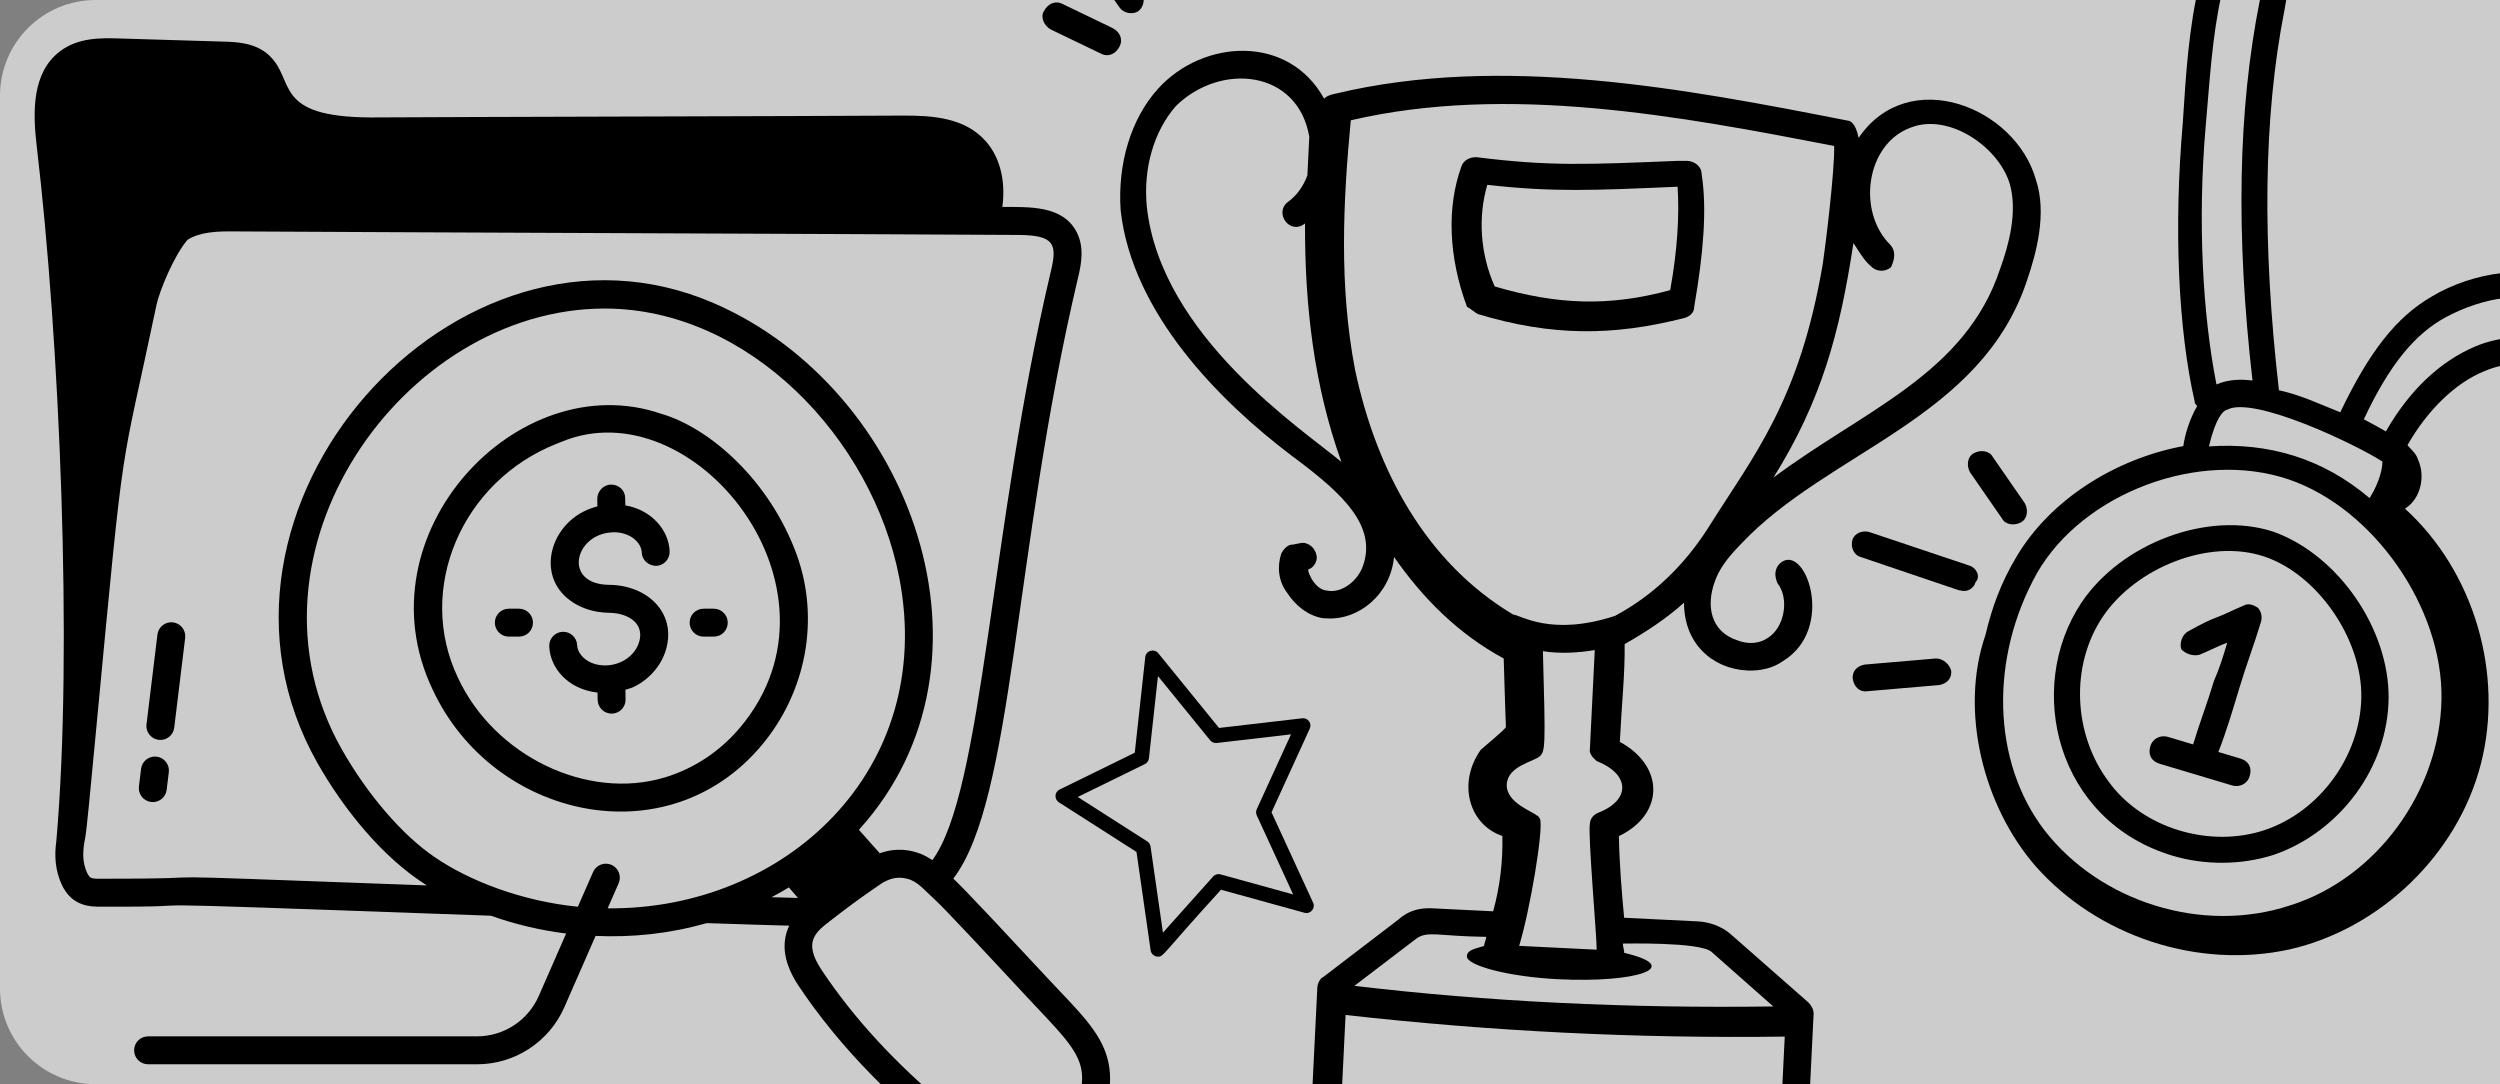
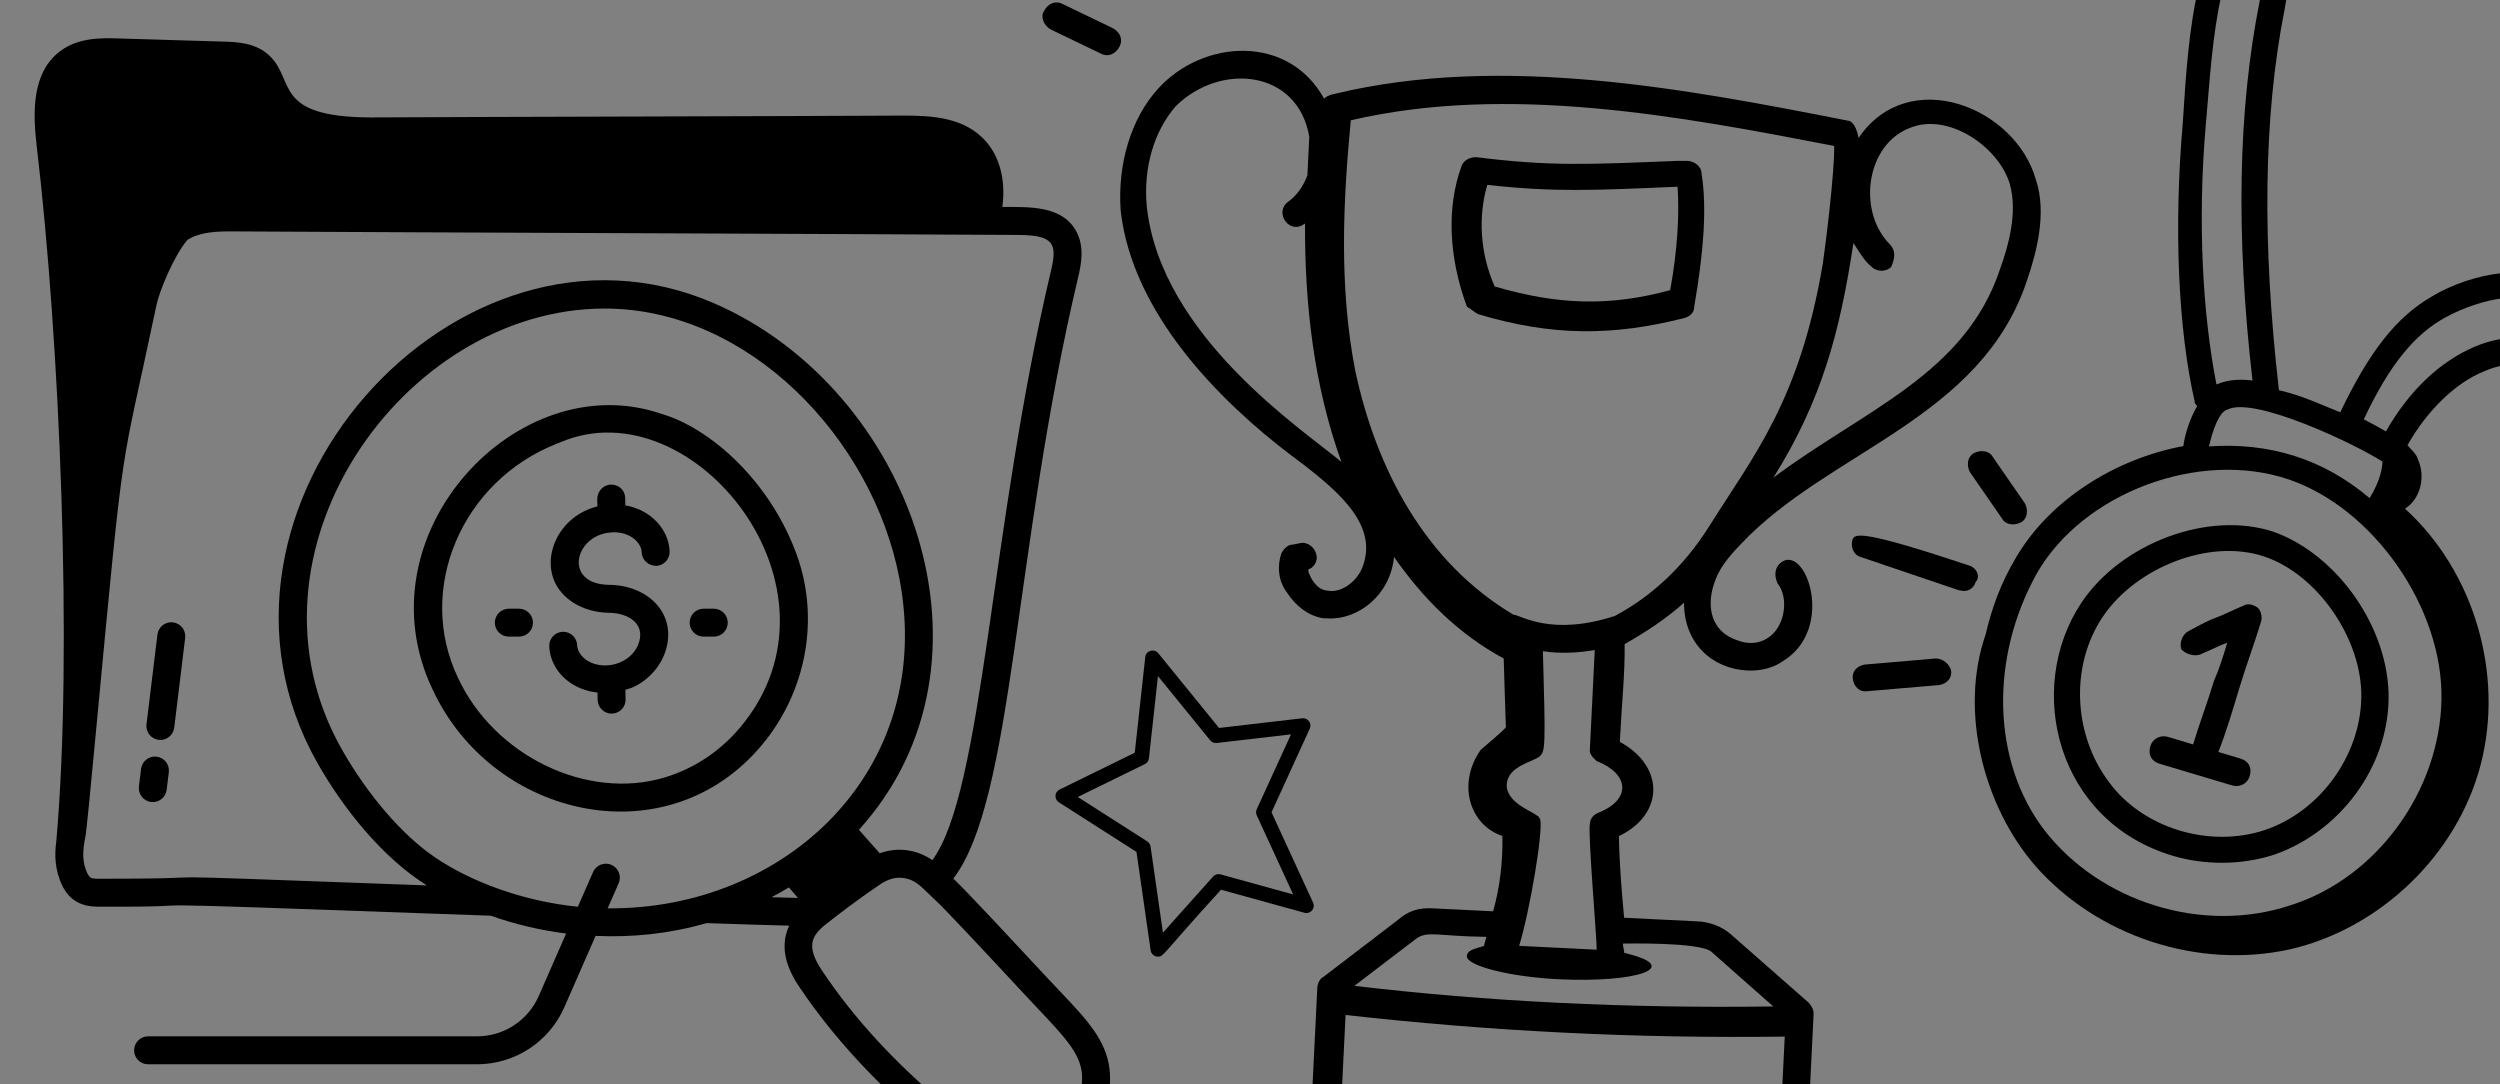
<svg xmlns="http://www.w3.org/2000/svg" width="784" height="340" viewBox="0 0 784 340" fill="none">
  <rect x="0" y="0" width="784" height="340" fill="#808080" stroke="none" />
  <g clip-path="url(#clip0_23_1081)">
-     <path d="M0 30C0 13.431 13.431 0 30 0H784V340H30C13.431 340 0 326.569 0 310V30Z" fill="white" fill-opacity="0.6" />
    <path d="M249.915 174.131C241.446 150.669 222.523 134.142 207.385 129.773C162.415 114.295 112.379 167.605 135.704 216.305C154.524 256.708 209.304 269.164 238.968 233.585C252.892 216.886 257.086 194.109 249.915 174.131ZM232.238 227.973C225.905 235.569 217.653 241.056 208.371 243.833C184.065 251.082 155.04 237.064 143.625 212.569C130.314 184.7 144.838 150.842 174.644 139.126L175.952 138.613C217.277 121.166 268.475 184.53 232.238 227.973Z" fill="black" />
    <path d="M191.785 166.959C191.925 166.965 191.887 166.962 191.901 166.963C191.961 166.961 192.01 166.929 192.069 166.925C197.683 166.734 201.144 170.243 201.242 173.219C201.319 175.631 203.321 177.416 205.762 177.456C208.18 177.377 210.076 175.352 209.996 172.934C209.783 166.363 204.442 159.934 196.104 158.477L196.056 156.133C196.007 153.749 194.062 151.97 191.687 151.97C191.653 151.97 191.621 151.97 191.59 151.97C189.172 152.015 187.253 154.143 187.301 156.561L187.347 158.81C175.298 161.791 169.543 174.584 174.464 183.473C176.871 187.807 181.752 190.944 187.512 191.868C190.187 192.3 191.36 192.045 193.324 192.358C198.221 193.155 201.816 196.172 200.501 201.073C198.812 207.341 191.158 210.248 185.471 207.848C182.907 206.77 181.068 204.517 180.997 202.367C180.917 199.949 178.887 198.039 176.477 198.13C174.059 198.21 172.163 200.234 172.243 202.652C172.459 209.333 177.945 216.125 187.379 217.194L187.427 219.505C187.478 221.888 189.429 223.788 191.804 223.788H191.901C194.319 223.736 196.238 221.734 196.187 219.311L196.125 216.31C197.019 216.027 197.937 215.803 198.776 215.398C203.769 212.986 207.576 208.486 208.959 203.354C212.018 192.003 202.849 183.522 191.128 183.41C176.425 183.297 180.116 167.62 191.785 166.959Z" fill="black" />
    <path d="M223.843 190.887H220.65C218.232 190.887 216.27 192.849 216.27 195.267C216.27 197.685 218.232 199.647 220.65 199.647H223.843C226.262 199.647 228.223 197.685 228.223 195.267C228.223 192.849 226.262 190.887 223.843 190.887Z" fill="black" />
    <path d="M162.759 190.887H159.565C157.147 190.887 155.185 192.849 155.185 195.267C155.185 197.685 157.147 199.647 159.565 199.647H162.759C165.177 199.647 167.139 197.685 167.139 195.267C167.139 192.849 165.177 190.887 162.759 190.887Z" fill="black" />
    <path d="M328.493 306.726C298.544 274.483 299.881 276.501 298.953 275.537C317.933 250.81 317.798 172.762 338.034 87.269C339.138 82.718 340.105 77.466 337.578 72.658C333.142 64.388 322.94 64.937 314.331 64.888C315.538 55.989 313.183 48.955 309.283 44.451C302.633 36.775 292.271 36.222 283.092 36.25C251.031 36.444 148.299 36.638 116.248 36.832C85.379 36.676 92.747 25.294 84.499 17.459C80.191 13.37 74.248 13.181 70.31 13.056L37.216 12.058C31.886 11.915 24.564 11.687 18.769 16.119C10.058 22.785 10.218 34.921 11.524 45.917C18.667 106.1 22.918 204.032 17.666 263.737C17.075 268.026 17.134 272.842 19.588 277.869C19.816 278.325 20.061 278.776 20.127 278.816C22.308 282.562 25.884 284.296 30.406 284.325C78.531 284.564 13.536 282.107 153.923 287.164C161.599 289.892 169.526 291.754 177.537 292.757L168.958 312.338C165.59 320.031 157.988 324.998 149.59 324.998H46.438C44.019 324.998 42.058 326.96 42.058 329.378C42.058 331.796 44.019 333.758 46.438 333.758H149.59C161.467 333.758 172.217 326.732 176.982 315.851L186.775 293.501C198.337 293.995 209.627 292.887 221.669 289.487C231.583 289.831 240.393 290.099 247.504 290.289C244.854 295.847 245.783 302.171 250.485 309.224C263.325 328.492 281.417 346.633 299.254 359.69C308.427 366.428 312.242 371.167 321.174 370.537C322.111 370.187 331.116 370.776 341.388 356.998C347.285 349.094 349.449 339.997 347.328 332.03C344.996 323.27 337.998 316.914 328.493 306.726ZM30.252 275.565C28.413 275.502 28.154 275.194 27.444 273.991C25.684 270.387 25.892 266.799 26.751 262.516C27.15 260.503 28.228 249.2 30.255 227.717C39.358 131.356 37.356 151.411 49.106 95.487C49.929 91.552 54.442 80.263 58.8 75.21C62.812 72.694 68.027 72.499 73.994 72.573C135.099 72.931 263.668 73.339 319.597 73.679C330.599 73.804 331.641 76.484 329.514 85.227C310.454 165.767 308.386 248.094 292.385 269.737C287.549 266.399 281.483 265.548 275.888 267.58C273.609 265.031 271.325 262.47 269.353 260.227C317.093 207.622 285.759 121.89 223.92 95.105C143.073 60.034 54.568 159.82 99.544 239.265C107.618 253.534 119.893 268.914 133.863 277.666C23.79 273.628 82.4 275.65 30.252 275.565ZM190.564 284.853L194.011 276.985C194.981 274.772 193.971 272.189 191.755 271.219C189.548 270.255 186.962 271.259 185.987 273.472L181.219 284.354C163.686 282.603 147.192 276.275 136.245 268.744C126.103 261.838 115.233 249.206 107.169 234.954C72.382 173.508 126.178 96.759 189.637 96.759C234.694 96.759 273.641 137.388 282.057 181.42C293.557 241.591 246.119 285.387 190.564 284.853ZM247.387 278.293C248.28 279.336 249.242 280.448 250.243 281.596C247.727 281.531 244.954 281.455 241.958 281.368C243.797 280.399 245.608 279.378 247.387 278.293ZM320.509 361.8C315.721 362.207 300.247 349.642 297.013 346.961C280.928 333.633 267.728 319.301 257.773 304.365C252.806 296.911 254.349 293.529 258.934 289.897C268.894 281.998 277.48 276.35 276.895 276.775C279.469 275.361 281.597 274.882 284.384 275.548C287.765 276.354 289.576 278.855 293.14 282.095C296.277 284.918 311.801 301.628 322.075 312.686C330.949 322.201 337.211 328.083 338.864 334.289C342.035 346.198 328.968 361.136 320.509 361.8Z" fill="black" />
    <path d="M49.121 237.286C46.723 237.007 44.538 238.695 44.242 241.101L43.566 246.628C43.272 249.029 44.983 251.213 47.384 251.504C49.734 251.802 51.962 250.131 52.263 247.688L52.939 242.162C53.233 239.761 51.522 237.577 49.121 237.286Z" fill="black" />
    <path d="M54.251 195.175C51.858 194.862 49.663 196.595 49.372 198.991L45.941 227.141C45.651 229.542 47.358 231.726 49.76 232.017C52.119 232.316 54.342 230.629 54.638 228.201L58.069 200.051C58.36 197.65 56.651 195.466 54.251 195.175Z" fill="black" />
    <path d="M363.19 27.797C354.604 37.232 350.419 51.522 351.443 66.069C355.084 98.14 382.158 125.566 405.086 142.931L406.765 144.173C420.747 154.719 432.415 165.151 427.131 178.227C425.167 182.769 420.366 186.012 416.344 185.235C414.029 185.121 412.379 183.3 411.307 181.508C410.785 180.322 410.235 179.715 410.292 178.558C412.056 178.065 413.328 175.808 412.835 174.045C412.37 171.702 410.141 169.853 407.797 170.317L405.454 170.782C403.718 170.697 402.475 172.375 401.84 173.503C400.483 177.496 400.834 182.152 403.556 185.765C406.25 189.957 410.158 193.048 414.759 193.854L416.495 193.94C425.754 194.395 435.99 186.781 437.167 174.662C446.378 187.872 457.439 198.854 471.564 206.508C471.772 214.056 472.009 221.026 472.246 227.996C472.217 228.574 465.567 234.046 464.353 235.146C456.867 245.794 460.87 258.748 471.144 262.153C471.324 270.28 470.346 278.35 468.24 285.784L449.143 284.845C445.093 284.645 441.564 285.631 438.528 288.381L415.019 306.36C413.833 306.881 413.169 308.588 413.112 309.745L410.919 354.286C410.776 357.178 411.819 359.549 413.442 361.948C416.458 371.375 429.16 372.579 437.233 373.557C580.052 382.905 571.922 383.084 575.48 381.52C577.852 380.477 579.151 377.641 578.687 375.299C577.15 371.165 571.914 371.487 562.104 370.424C564.533 368.224 566.412 365.417 566.583 361.947L568.748 317.984C568.805 316.827 568.283 315.642 567.183 314.428L542.718 292.929C539.939 290.473 535.945 289.116 532.473 288.946L509.326 287.806C508.567 279.651 507.837 270.917 507.686 262.212C521.944 255.375 522.106 240.307 507.981 232.654C508.608 219.928 509.586 211.858 509.491 201.996C516.056 198.26 522.65 193.945 528.114 188.995C528.066 201.75 536.954 209.726 547.949 210.267C552 210.466 556.108 209.508 559.115 207.337C575.859 197.144 566.175 169.994 558.31 176.565C556.489 178.215 556.375 180.529 557.418 182.899C561.241 187.726 559.628 196.925 554.249 200.139C551.849 201.761 548.348 202.168 544.933 200.84C536.367 198.099 535.03 189.916 537.715 182.51C539.072 178.517 541.557 175.161 545.836 170.732C573.386 141.356 621.436 131.543 635.782 87.6C638.495 79.616 642.016 67.032 638.478 56.421C632.066 33.491 598.494 20.241 582.859 43.246C581.929 38.561 580.222 37.898 579.643 37.869C528.511 27.815 471.042 16.868 418.799 29.374C416.456 29.838 415.849 30.388 415.242 30.938C404.058 10.673 377.297 12.255 363.19 27.797ZM422.928 357.776C421.192 357.691 420.092 356.477 420.177 354.742L421.972 318.299C468.124 323.47 513.261 325.691 559.697 325.077L557.902 361.519C557.817 363.255 556.603 364.355 554.867 364.269L422.928 357.776ZM536.646 298.429L556.102 315.622C510.244 316.265 466.265 314.1 424.743 309.158L444.03 294.451C447.644 291.729 451.031 293.635 466.105 293.797C466.076 294.376 465.412 296.083 465.384 296.661C461.855 297.647 460.09 298.14 460.005 299.876C459.862 302.768 473.029 306.315 488.654 307.084C513.537 308.309 528.288 303.236 509.363 298.826C509.392 298.247 508.898 296.483 508.927 295.905C509.506 295.933 532.738 295.337 536.646 298.429ZM501.084 254.929C499.898 255.45 498.683 256.55 498.598 258.286C497.877 261.149 500.854 294.928 500.711 297.82L476.407 296.624C479.87 285.197 483.989 260.466 483.002 256.938C483.002 256.938 482.48 255.753 481.902 255.724C480.801 254.51 472.235 251.769 472.52 245.985C472.805 240.2 480.992 238.864 482.813 237.214C484.635 235.564 484.692 234.407 483.859 204.213C489.038 205.048 494.853 204.754 500.119 203.854L498.552 235.669C499.045 237.433 500.174 238.068 500.724 238.675C510.969 242.658 511.728 250.814 501.084 254.929ZM592.808 76.788C582.298 66.413 585.088 45.095 599.261 39.994C611.091 35.358 626.81 45.989 630.291 57.757C632.757 66.576 629.929 76.875 627.244 84.281C616.333 117.376 584.458 128.564 556.149 149.785C571.262 125.595 576.946 104.42 581.235 76.218C582.857 78.617 584.451 81.595 586.68 83.444C588.33 85.265 591.224 85.407 593.045 83.757C594.345 80.922 594.459 78.608 592.808 76.788ZM575.194 45.768C575.402 53.316 572.498 76.948 571.634 82.704C564.289 125.832 550.125 142.53 535.648 165.592C528.105 177.398 518.362 186.776 506.447 193.148C486.401 199.7 476.877 192.852 474.562 192.738C446.948 176.303 431.562 147.133 424.971 116.076C419.887 89.732 421.198 63.123 423.609 37.728C472.901 26.238 526.927 36.434 575.194 45.768ZM410.593 42.886L409.995 55.034C408.666 58.448 406.788 61.255 403.781 63.426C399.559 66.697 404.425 73.895 409.254 70.074C409.158 95.583 411.983 120.656 420.653 144.857C408.957 135.003 364.001 105.538 359.63 64.732C358.492 52.499 361.956 41.073 368.72 33.288C382.742 19.481 406.989 21.834 410.593 42.886Z" fill="black" />
    <path d="M681.338 268.357C691.374 271.357 702.887 271.346 713.078 268.063C733.618 260.968 748.868 240.783 749.065 218.976C749.263 197.169 733.193 173.952 712.909 166.737C692.466 160.051 665.221 170.32 652.717 189.024C634.883 215.917 644.891 257.462 681.338 268.357ZM659.479 193.347C669.821 178.025 692.736 168.763 710.009 174.502C726.754 180.083 740.815 200.398 740.509 218.72C740.204 237.043 727.487 254.532 710.221 260.304C692.955 266.075 671.826 259.759 661.255 245.091C650.155 230.264 649.138 208.669 659.479 193.347Z" fill="black" />
    <path d="M689.854 205.304C693.814 203.611 695.873 202.5 698.46 201.547C697.195 205.772 696.088 209.469 694.295 213.537C692.24 220.403 689.656 227.111 687.759 233.449L679.836 231.08C677.723 230.449 675.136 231.402 674.345 234.042C673.555 236.683 674.665 238.741 677.306 239.531L700.02 246.321C702.132 246.952 704.72 245.999 705.51 243.359C706.301 240.718 705.19 238.66 702.549 237.87L695.682 235.817C698.108 229.637 700.163 222.771 702.219 215.905C704.432 208.511 707.016 201.803 709.071 194.937C709.545 193.352 708.963 191.452 708.065 190.608C706.638 189.606 705.053 189.133 703.681 189.873C699.721 191.567 697.662 192.677 695.075 193.63C692.488 194.583 690.429 195.694 686.311 197.915C684.252 199.026 683.461 201.667 684.043 203.567C685.312 205.097 687.953 205.887 689.854 205.304Z" fill="black" />
    <path d="M779.209 116.36C791.774 110.91 806.248 116.387 820.981 113.311C830.697 111.612 839.249 106.113 843.575 99.35C846.741 94.542 847.794 89.103 848.847 83.663C851.901 69.615 853.748 67.29 866.314 61.84C870.96 59.776 875.606 57.713 879.512 54.277C895.452 39.478 882.023 17.05 876.896 9.188C876.526 8.502 875.997 8.344 875.627 7.658C870.288 -1.419 861.991 -10.229 853.747 -17.296C833.298 -35.493 808.152 -47.614 782.377 -51.866C775.194 -52.862 763.997 -53.908 753.066 -51.996C752.326 -53.369 750.899 -54.37 749.685 -54.158C736.957 -53.935 719.163 -48.321 710.981 -42.136C688.178 -23.634 686.403 9.21 684.521 38.569C681.689 71.097 683.03 103.145 688.273 126.003C688.115 126.531 688.643 126.689 689.013 127.375C686.692 131.285 685.111 136.566 684.69 139.893C663.357 143.873 642.821 156.724 632.217 174.844C627.575 182.663 624.675 190.428 622.674 199.036C614.344 223.015 622.074 252.946 638.352 271.622C657.695 293.516 689.071 304.046 718.008 297.736C746.417 291.267 770.643 268.012 777.966 239.704C785.289 211.396 775.921 179.249 754.203 159.522C759.165 156.402 760.692 149.378 758.26 144.048C757.678 142.147 756.251 141.145 754.983 139.615C761.102 128.785 770.074 119.959 779.209 116.36ZM819.008 83.375C817.003 86.228 813.571 88.079 808.871 88.4C801.214 88.989 793.395 84.35 784.365 85.678C777.236 86.424 768.946 89.125 762.611 92.985C751.472 99.437 743.081 110.164 733.904 129.286C727.724 126.863 721.701 123.912 714.676 122.388C709.419 76.509 709.764 36.908 716.397 3.215C717.712 -5.023 720.242 -13.474 723.669 -21.08C724.726 -20.764 725.254 -20.607 726.469 -20.819C755.722 -28.186 789.524 -23.835 816.837 -9.341C841.139 3.678 850.812 17.502 859.486 38.509C854.84 40.572 849.296 41.792 844.808 43.327C811.595 52.388 825.339 73.759 819.008 83.375ZM780.375 -43.258C804.566 -39.479 828.655 -27.674 847.836 -11.007C861.998 1.282 880.388 20.589 866.296 33.064C857.251 11.371 846.309 -3.983 820.423 -17.476C792.582 -32.128 759.994 -36.691 729.473 -30.854C741.769 -45.016 762.312 -46.356 780.375 -43.258ZM691.704 39.565C694.169 12.107 694.783 -18.782 715.369 -35.645C718.43 -38.183 723.763 -40.617 729.465 -42.364C716.005 -32.003 711.79 -16 708.632 0.318C701.84 34.54 701.126 73.454 706.383 119.333C703.055 118.914 699.042 118.865 695.082 120.558C690.737 98.544 689.135 69.294 691.704 39.565ZM698.467 128.475C706.703 124.032 738.928 139.419 747.117 144.745C747.171 146.487 746.434 150.87 743.11 156.206C728.421 143.759 711.518 138.706 692.718 139.991C694.877 130.855 697.252 128.688 698.467 128.475ZM638.822 179.696C653.224 154.654 689.602 140.786 717.81 150.369C744.433 159.478 766.158 190.716 765.648 219.334C765.138 247.953 745.404 275.428 718.105 283.955C690.649 293.01 658.586 282.849 641.144 260.373C624.6 238.74 623.946 206.321 638.822 179.696ZM748.22 135.292C746.265 134.132 743.782 132.815 741.299 131.497C749.316 114.329 757.39 104.659 766.998 99.475C772.489 96.513 779.564 94.025 785.479 93.492C792.08 92.588 801.271 96.486 809.299 96.584C816.27 96.366 822.447 93.034 826.141 88.384C835.638 73.96 819.31 59.297 847.136 50.928C857.327 47.645 871.373 44.939 877.438 32.367C879.027 38.596 878.344 44.721 873.065 48.898C870.004 51.435 866.572 53.286 862.084 54.822C846.931 61.225 843.766 66.033 840.079 82.193C839.184 87.105 837.92 91.33 836.285 94.869C832.961 100.205 826.784 103.537 819.339 105.34C805.979 107.675 790.818 102.568 776.352 108.601C765.159 113.311 755.5 122.507 748.22 135.292Z" fill="black" />
    <path d="M633.79 163.803C635.849 162.692 636.111 159.893 635.001 157.835L624.957 143.324C623.847 141.266 621.048 141.005 618.989 142.116C616.93 143.226 616.668 146.025 617.778 148.083L627.821 162.594C628.932 164.652 631.731 164.914 633.79 163.803Z" fill="black" />
-     <path d="M617.638 177.387L586.26 166.856C584.147 166.224 581.56 167.177 580.928 169.29C580.295 171.403 581.248 173.989 583.36 174.621C625.673 188.996 612.097 184.362 614.738 185.152C616.851 185.783 618.91 184.672 619.543 182.56C621.232 180.763 619.751 178.018 617.638 177.387Z" fill="black" />
+     <path d="M617.638 177.387C584.147 166.224 581.56 167.177 580.928 169.29C580.295 171.403 581.248 173.989 583.36 174.621C625.673 188.996 612.097 184.362 614.738 185.152C616.851 185.783 618.91 184.672 619.543 182.56C621.232 180.763 619.751 178.018 617.638 177.387Z" fill="black" />
    <path d="M607.2 206.489L584.756 208.411C582.327 208.836 580.638 210.633 581.062 213.061C581.486 215.49 583.283 217.178 585.712 216.753L608.156 214.831C610.585 214.406 612.274 212.609 611.85 210.181C611.268 208.28 609.471 206.592 607.2 206.489Z" fill="black" />
    <path d="M329.681 9.325L345.325 16.854C347.642 18.013 349.96 16.854 351.118 14.538C352.277 12.221 351.118 9.904 348.801 8.746L333.158 1.217C330.84 0.059 328.523 1.217 327.364 3.534C326.205 5.271 327.364 8.167 329.681 9.325Z" fill="black" />
-     <path d="M351.118 2.376C352.277 4.113 355.174 4.692 356.912 3.534C358.65 2.376 359.23 -0.52 358.071 -2.258L351.118 -12.103C349.96 -13.841 347.063 -14.42 345.325 -13.262C343.586 -12.103 343.007 -9.208 344.166 -7.47L351.118 2.376Z" fill="black" />
    <path d="M463.518 98.515C486.693 105.465 505.812 105.465 528.408 99.674C530.146 99.095 531.305 97.936 531.305 96.199C534.202 79.403 535.36 65.504 533.622 54.499C533.622 52.183 531.305 50.445 528.987 50.445H526.09C497.701 51.604 486.113 52.183 462.938 49.287C460.621 49.287 458.883 50.445 458.303 52.183C453.668 64.924 454.248 80.561 460.041 96.199C461.2 96.778 462.359 97.936 463.518 98.515ZM466.415 57.974C487.272 60.291 499.439 59.712 526.09 58.554C526.67 67.241 526.09 78.245 523.773 90.986C504.653 96.199 488.431 95.62 468.732 89.828C464.097 79.403 463.518 67.82 466.415 57.974Z" fill="black" />
    <path d="M409.076 286.242L382.904 279.018C363.993 299.752 364.992 300 363.119 300C361.987 300 361.002 299.173 360.839 298.028L356.405 267.169L332.057 251.6C330.557 250.637 330.672 248.394 332.285 247.602L355.862 236.049L359.156 206.046C359.374 204.02 361.953 203.271 363.233 204.849L382.292 228.287L408.386 225.253C409.232 225.169 410.027 225.514 410.516 226.184C411.005 226.854 411.095 227.737 410.75 228.491L398.747 254.733L411.785 283.07C412.6 284.832 410.968 286.769 409.076 286.242ZM394.118 255.694C393.839 255.089 393.839 254.389 394.115 253.781L404.861 230.292L381.569 233C380.762 233.075 380.006 232.776 379.514 232.165L363.134 212.024L360.305 237.806C360.221 238.587 359.741 239.269 359.033 239.616L337.985 249.93L359.78 263.865C360.341 264.227 360.722 264.814 360.815 265.475L364.697 292.483L380.42 274.892C381.021 274.22 381.934 273.978 382.754 274.207L405.53 280.493L394.118 255.694Z" fill="black" />
  </g>
  <defs>
    <clipPath id="clip0_23_1081">
      <path d="M0 30C0 13.431 13.431 0 30 0H784V340H30C13.431 340 0 326.569 0 310V30Z" fill="white" />
    </clipPath>
  </defs>
</svg>